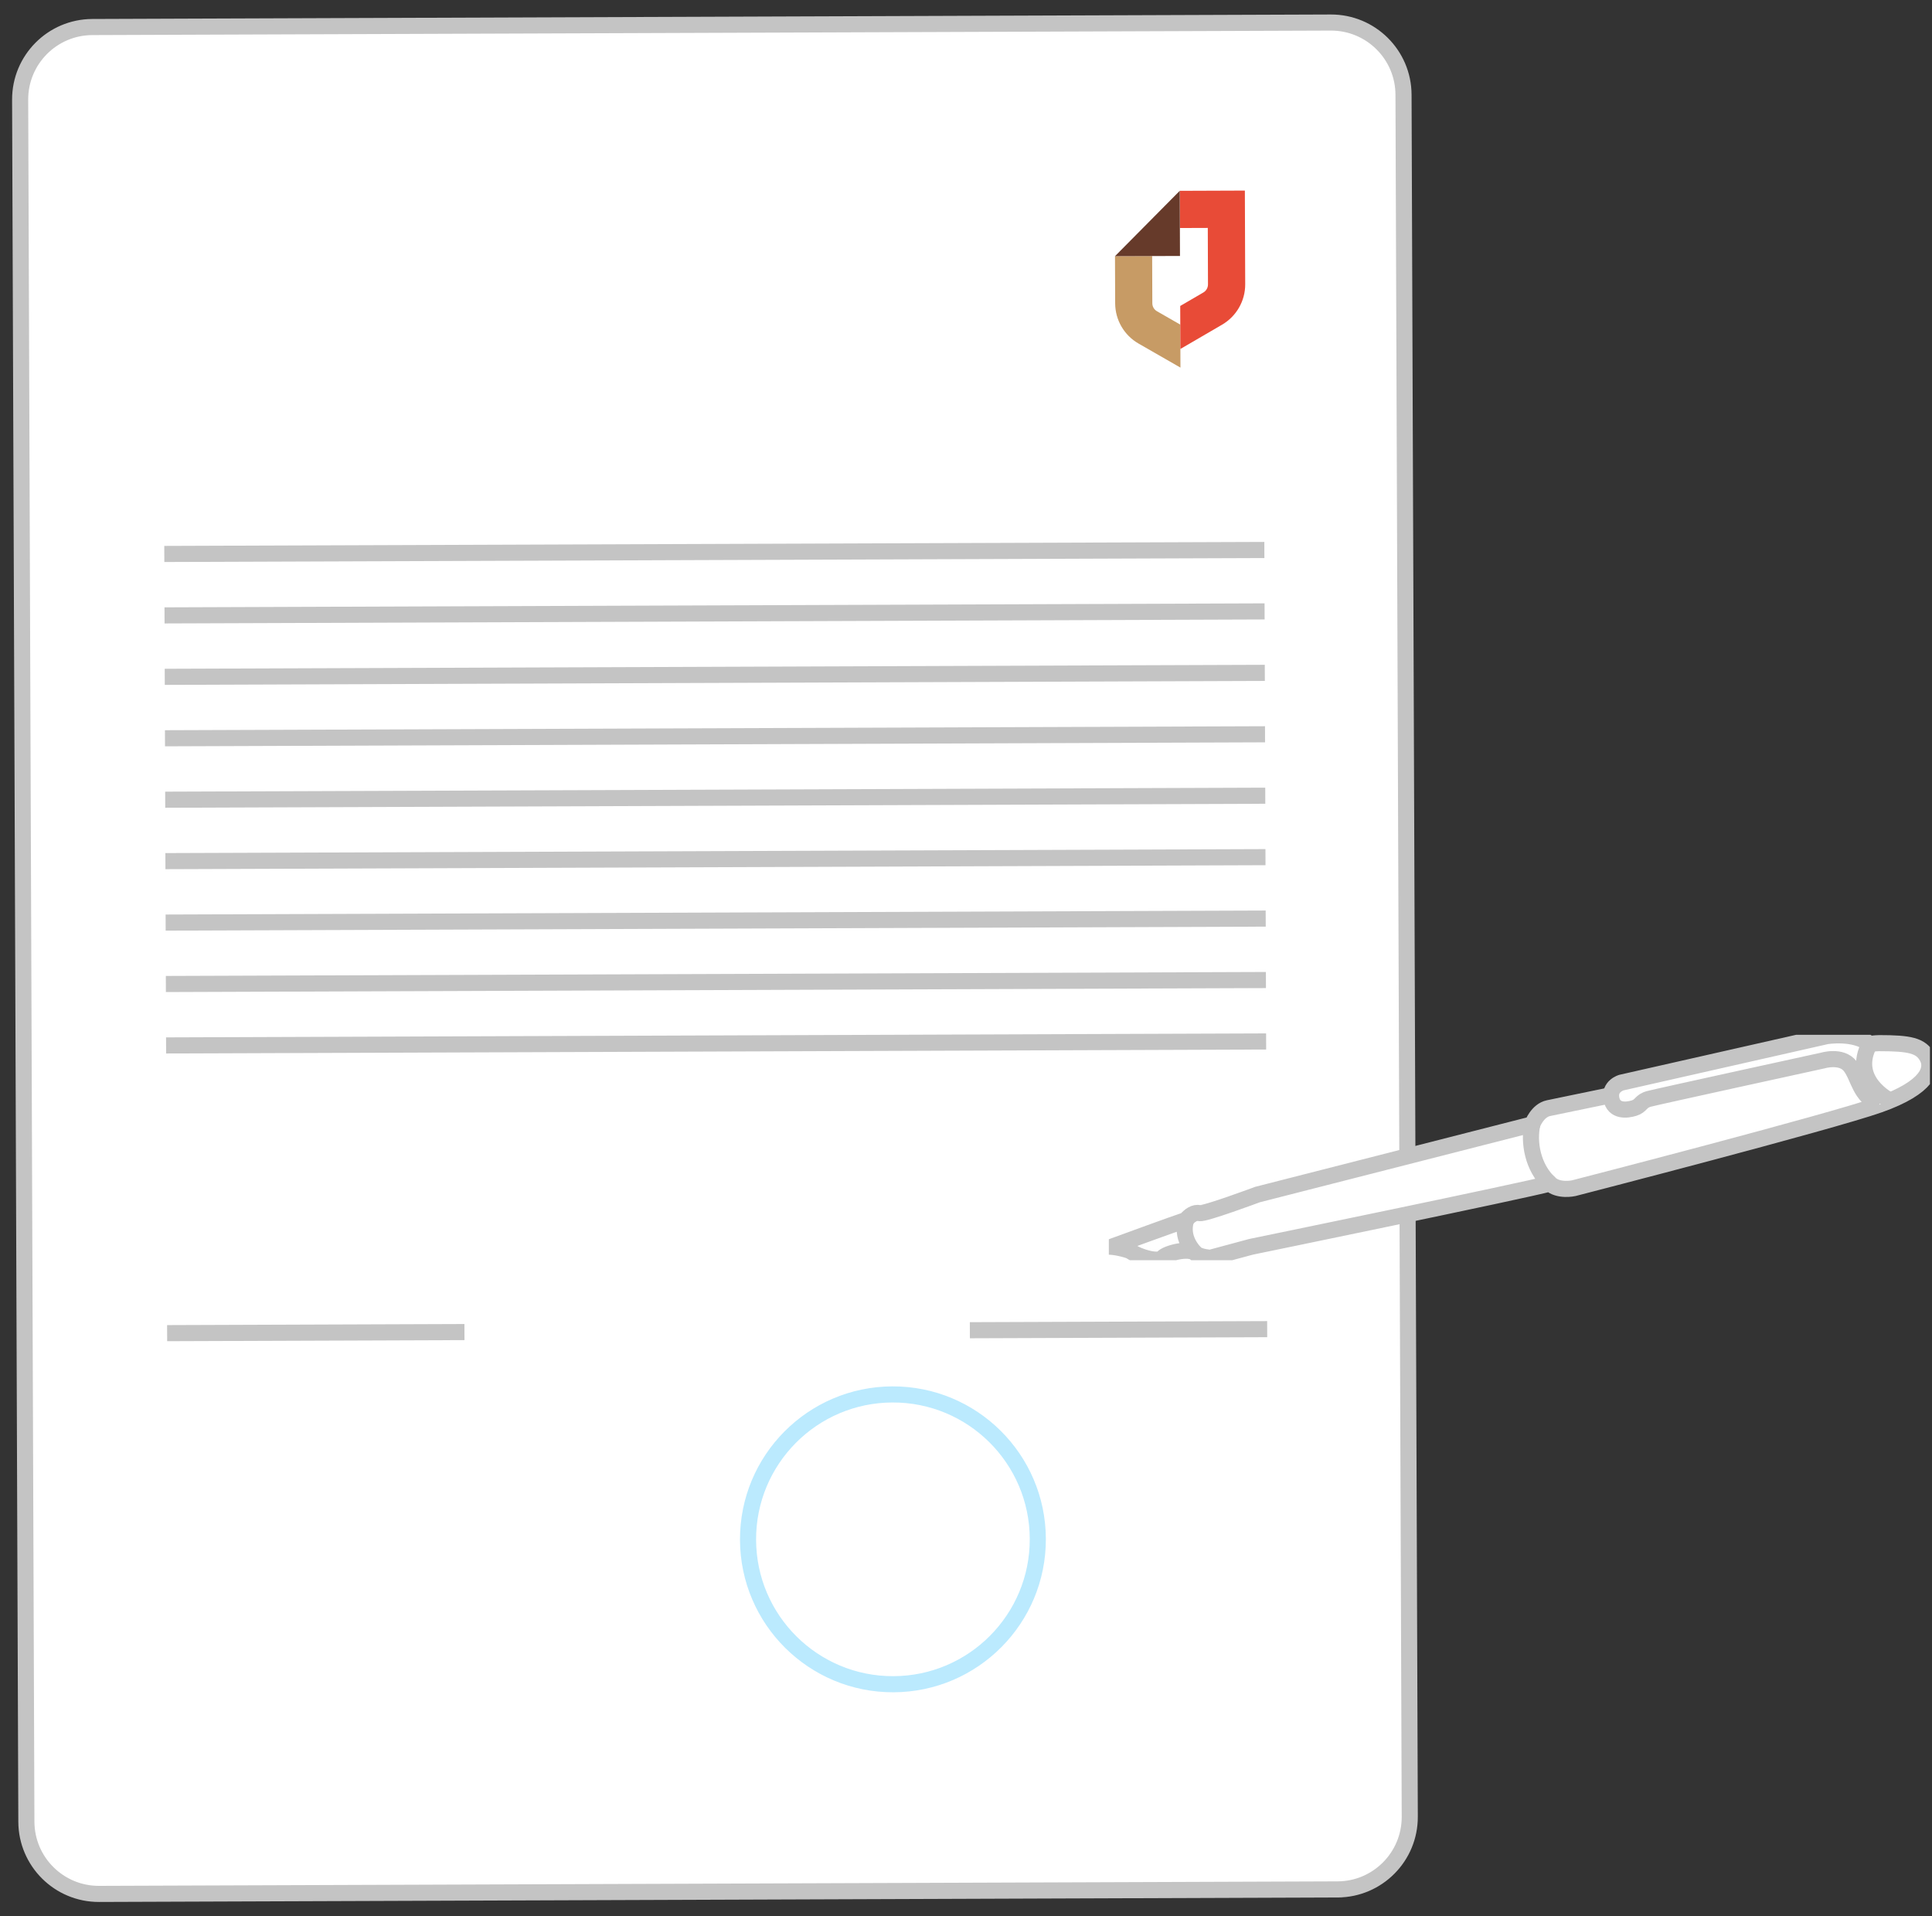
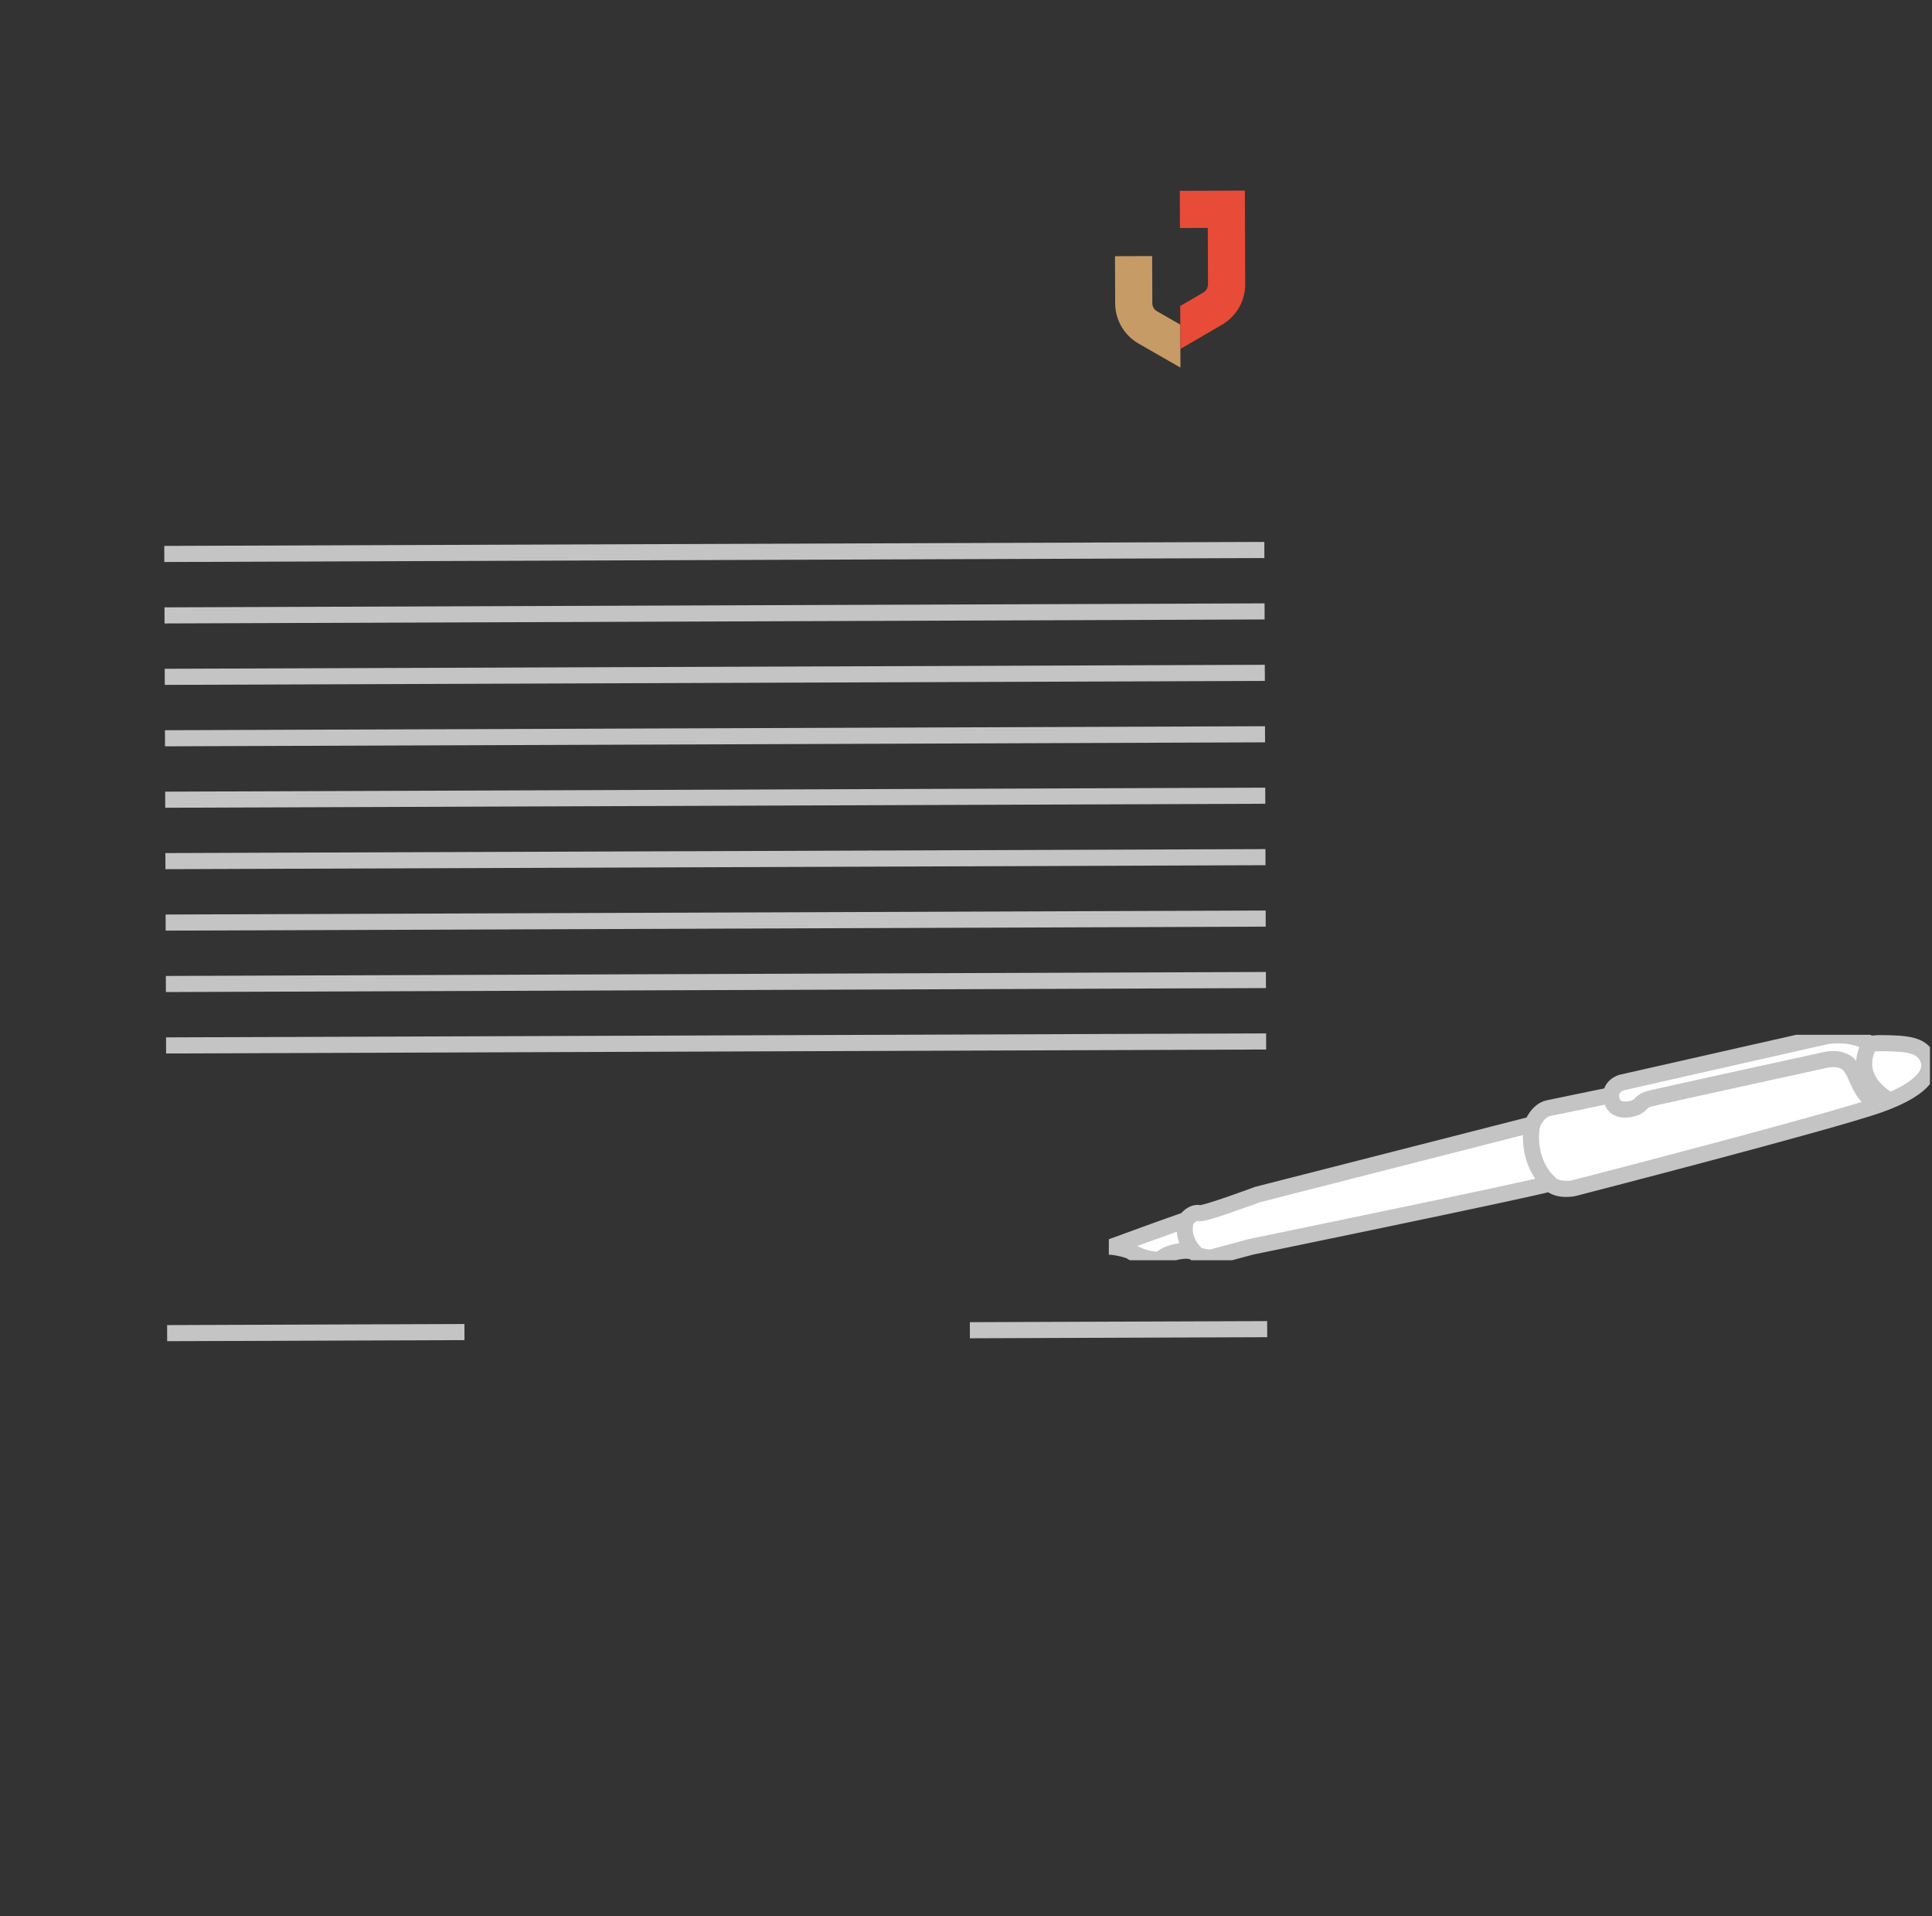
<svg xmlns="http://www.w3.org/2000/svg" width="120" height="119" viewBox="0 0 120 119" fill="none">
  <rect x="0" y="0" width="120" height="119" fill="#333333" stroke="none" />
-   <path d="M87.175 5.884C87.166 3.398 85.144 1.391 82.659 1.4L11.664 1.657L5.735 1.679C3.249 1.688 1.242 3.71 1.251 6.195L1.273 12.124L1.638 113.136C1.647 115.622 3.67 117.629 6.155 117.62L83.079 117.341C85.564 117.332 87.572 115.31 87.563 112.825L87.175 5.884Z" fill="white" stroke="#C4C4C4" />
  <line x1="10.205" y1="34.403" x2="78.532" y2="34.156" stroke="#C4C4C4" />
  <line x1="10.219" y1="38.219" x2="78.546" y2="37.971" stroke="#C4C4C4" />
  <line x1="10.233" y1="42.034" x2="78.56" y2="41.787" stroke="#C4C4C4" />
  <line x1="10.247" y1="45.85" x2="78.573" y2="45.602" stroke="#C4C4C4" />
  <line x1="10.261" y1="49.665" x2="78.588" y2="49.417" stroke="#C4C4C4" />
  <line x1="10.274" y1="53.48" x2="78.601" y2="53.233" stroke="#C4C4C4" />
  <line x1="10.288" y1="57.296" x2="78.615" y2="57.048" stroke="#C4C4C4" />
  <line x1="10.302" y1="61.111" x2="78.629" y2="60.864" stroke="#C4C4C4" />
  <line x1="10.316" y1="64.926" x2="78.642" y2="64.679" stroke="#C4C4C4" />
  <path d="M10.381 82.794L28.848 82.727" stroke="#C4C4C4" />
  <path d="M60.24 82.613L78.707 82.546" stroke="#C4C4C4" />
  <path d="M71.573 18.833L71.562 15.902L69.254 15.91L69.265 18.841C69.269 19.871 69.822 20.824 70.72 21.338L73.32 22.83L73.311 20.161L71.866 19.332C71.683 19.229 71.573 19.042 71.573 18.833Z" fill="#C79B65" />
  <path d="M73.312 21.675L75.906 20.164C76.796 19.644 77.346 18.687 77.342 17.657L77.321 11.836L73.281 11.851L73.289 14.161L75.018 14.155L75.03 17.661C75.031 17.866 74.924 18.058 74.745 18.163L73.306 19.002L73.316 21.675L73.312 21.675Z" fill="#E84B37" />
-   <path d="M73.276 11.851L69.254 15.91L73.291 15.896L73.276 11.851Z" fill="#663A2A" />
-   <circle cx="55.461" cy="95.599" r="8.999" transform="rotate(-0.208 55.461 95.599)" stroke="#BBEAFE" />
  <g clip-path="url(#clip0)">
    <path d="M95.173 69.828C95.173 69.828 95.485 68.963 96.188 68.819C96.891 68.675 100.016 68.027 100.016 68.027C100.016 68.027 114.857 64.784 116.732 64.784C118.607 64.784 119.31 64.928 119.7 65.649C120.091 66.369 119.778 67.522 116.732 68.603C113.685 69.684 97.75 73.791 97.75 73.791C97.75 73.791 96.813 74.007 96.266 73.503C94.704 73.935 77.714 77.43 77.714 77.43C75.722 77.97 75.176 78.114 75.176 78.114C75.176 78.114 74.512 78.078 74.238 77.826C73.848 77.466 72.442 77.826 72.207 78.114C71.973 78.402 70.801 78.114 70.177 77.682C69.552 77.466 69.044 77.43 69.044 77.43C69.044 77.43 73.184 75.916 73.653 75.772C73.887 75.484 74.199 75.268 74.512 75.34C74.824 75.412 78.105 74.187 78.105 74.187L95.173 69.828Z" fill="white" stroke="#C4C4C4" stroke-miterlimit="10" />
-     <path d="M95.173 69.828C94.938 70.909 95.173 72.494 96.266 73.503L95.173 69.828Z" fill="white" />
    <path d="M95.173 69.828C94.938 70.909 95.173 72.494 96.266 73.503" stroke="#C4C4C4" stroke-miterlimit="10" />
    <path d="M117.396 68.351C117.396 68.351 114.896 67.119 116.123 64.835C115.162 64.064 113.443 64.352 113.443 64.352L100.711 67.234C100.711 67.234 99.93 67.45 100.086 68.243C100.242 69.035 101.023 68.963 101.492 68.819C101.961 68.675 101.883 68.387 102.429 68.243C102.976 68.099 113.209 65.865 113.209 65.865C113.209 65.865 114.381 65.505 114.928 66.225C115.474 66.946 115.474 68.027 116.724 68.603" fill="white" />
    <path d="M117.396 68.351C117.396 68.351 114.896 67.119 116.123 64.835C115.162 64.064 113.443 64.352 113.443 64.352L100.711 67.234C100.711 67.234 99.93 67.45 100.086 68.243C100.242 69.035 101.023 68.963 101.492 68.819C101.961 68.675 101.883 68.387 102.429 68.243C102.976 68.099 113.209 65.865 113.209 65.865C113.209 65.865 114.381 65.505 114.928 66.225C115.474 66.946 115.474 68.027 116.724 68.603" stroke="#C4C4C4" stroke-miterlimit="10" />
-     <path d="M74.239 77.826C73.223 76.745 73.692 75.736 73.692 75.736L74.239 77.826Z" fill="white" />
    <path d="M74.239 77.826C73.223 76.745 73.692 75.736 73.692 75.736" stroke="#C4C4C4" stroke-miterlimit="10" />
  </g>
  <defs>
    <clipPath id="clip0">
      <rect width="51" height="14" fill="white" transform="translate(68.872 64.265)" />
    </clipPath>
  </defs>
</svg>